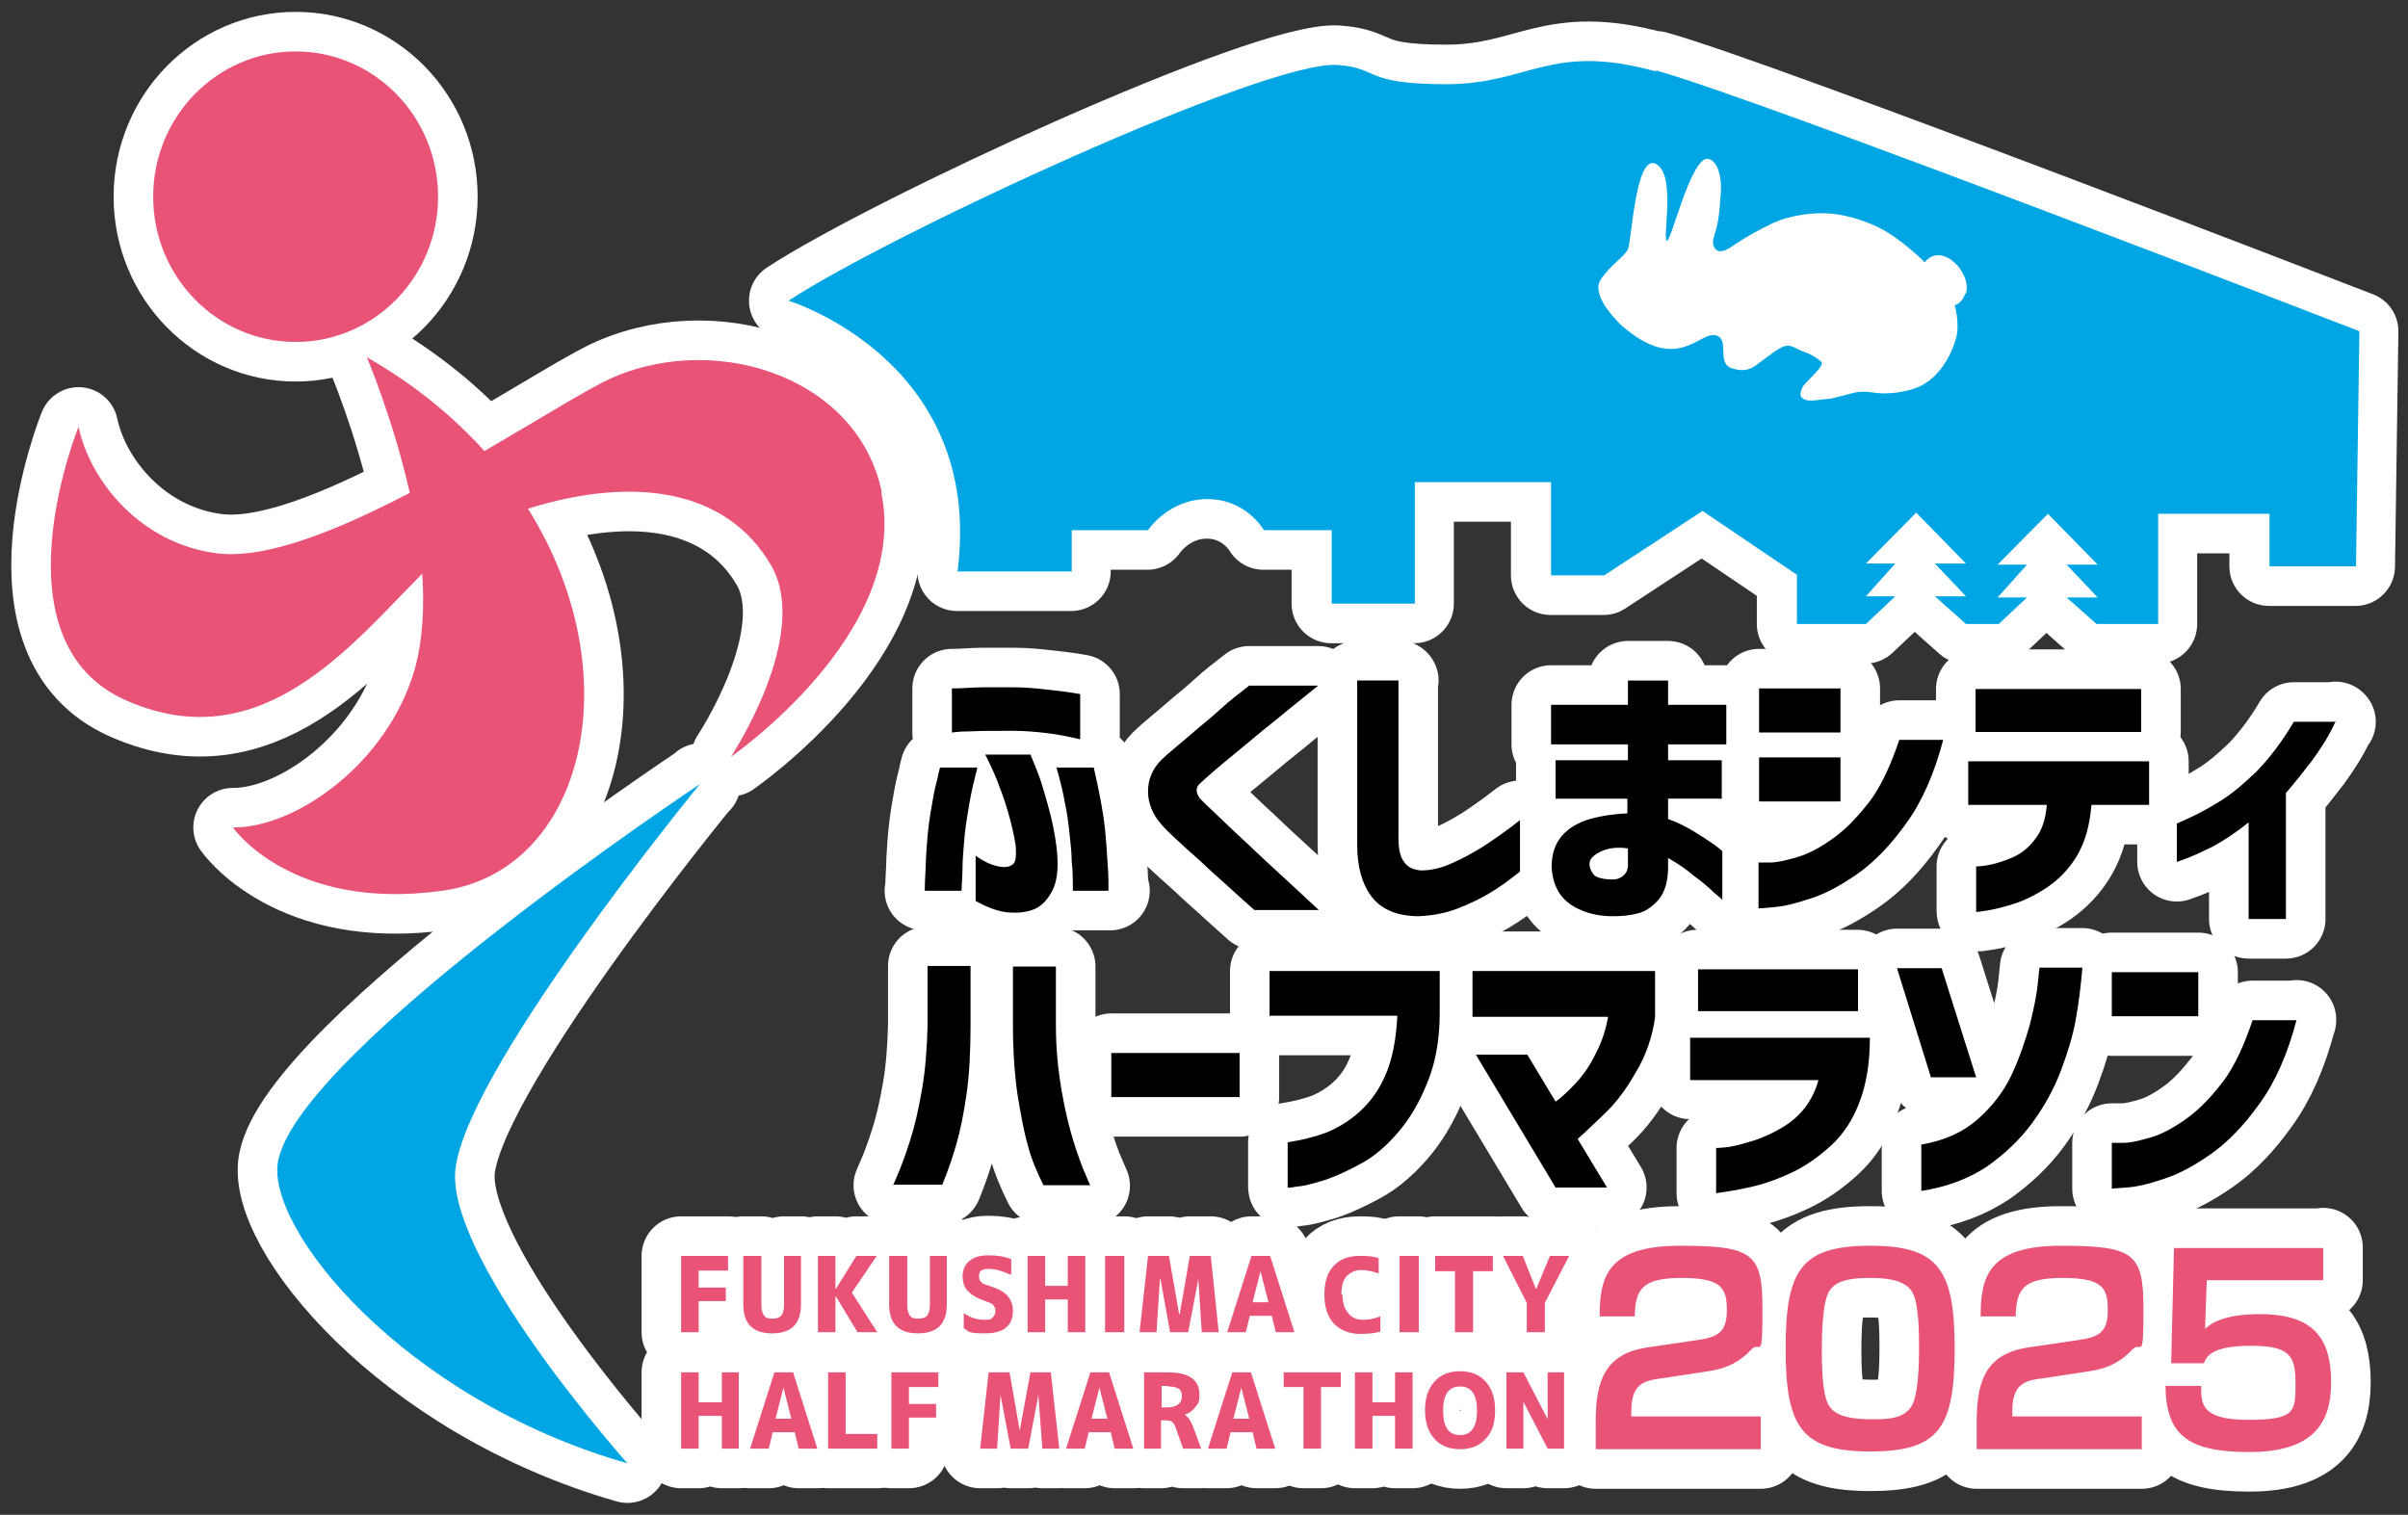
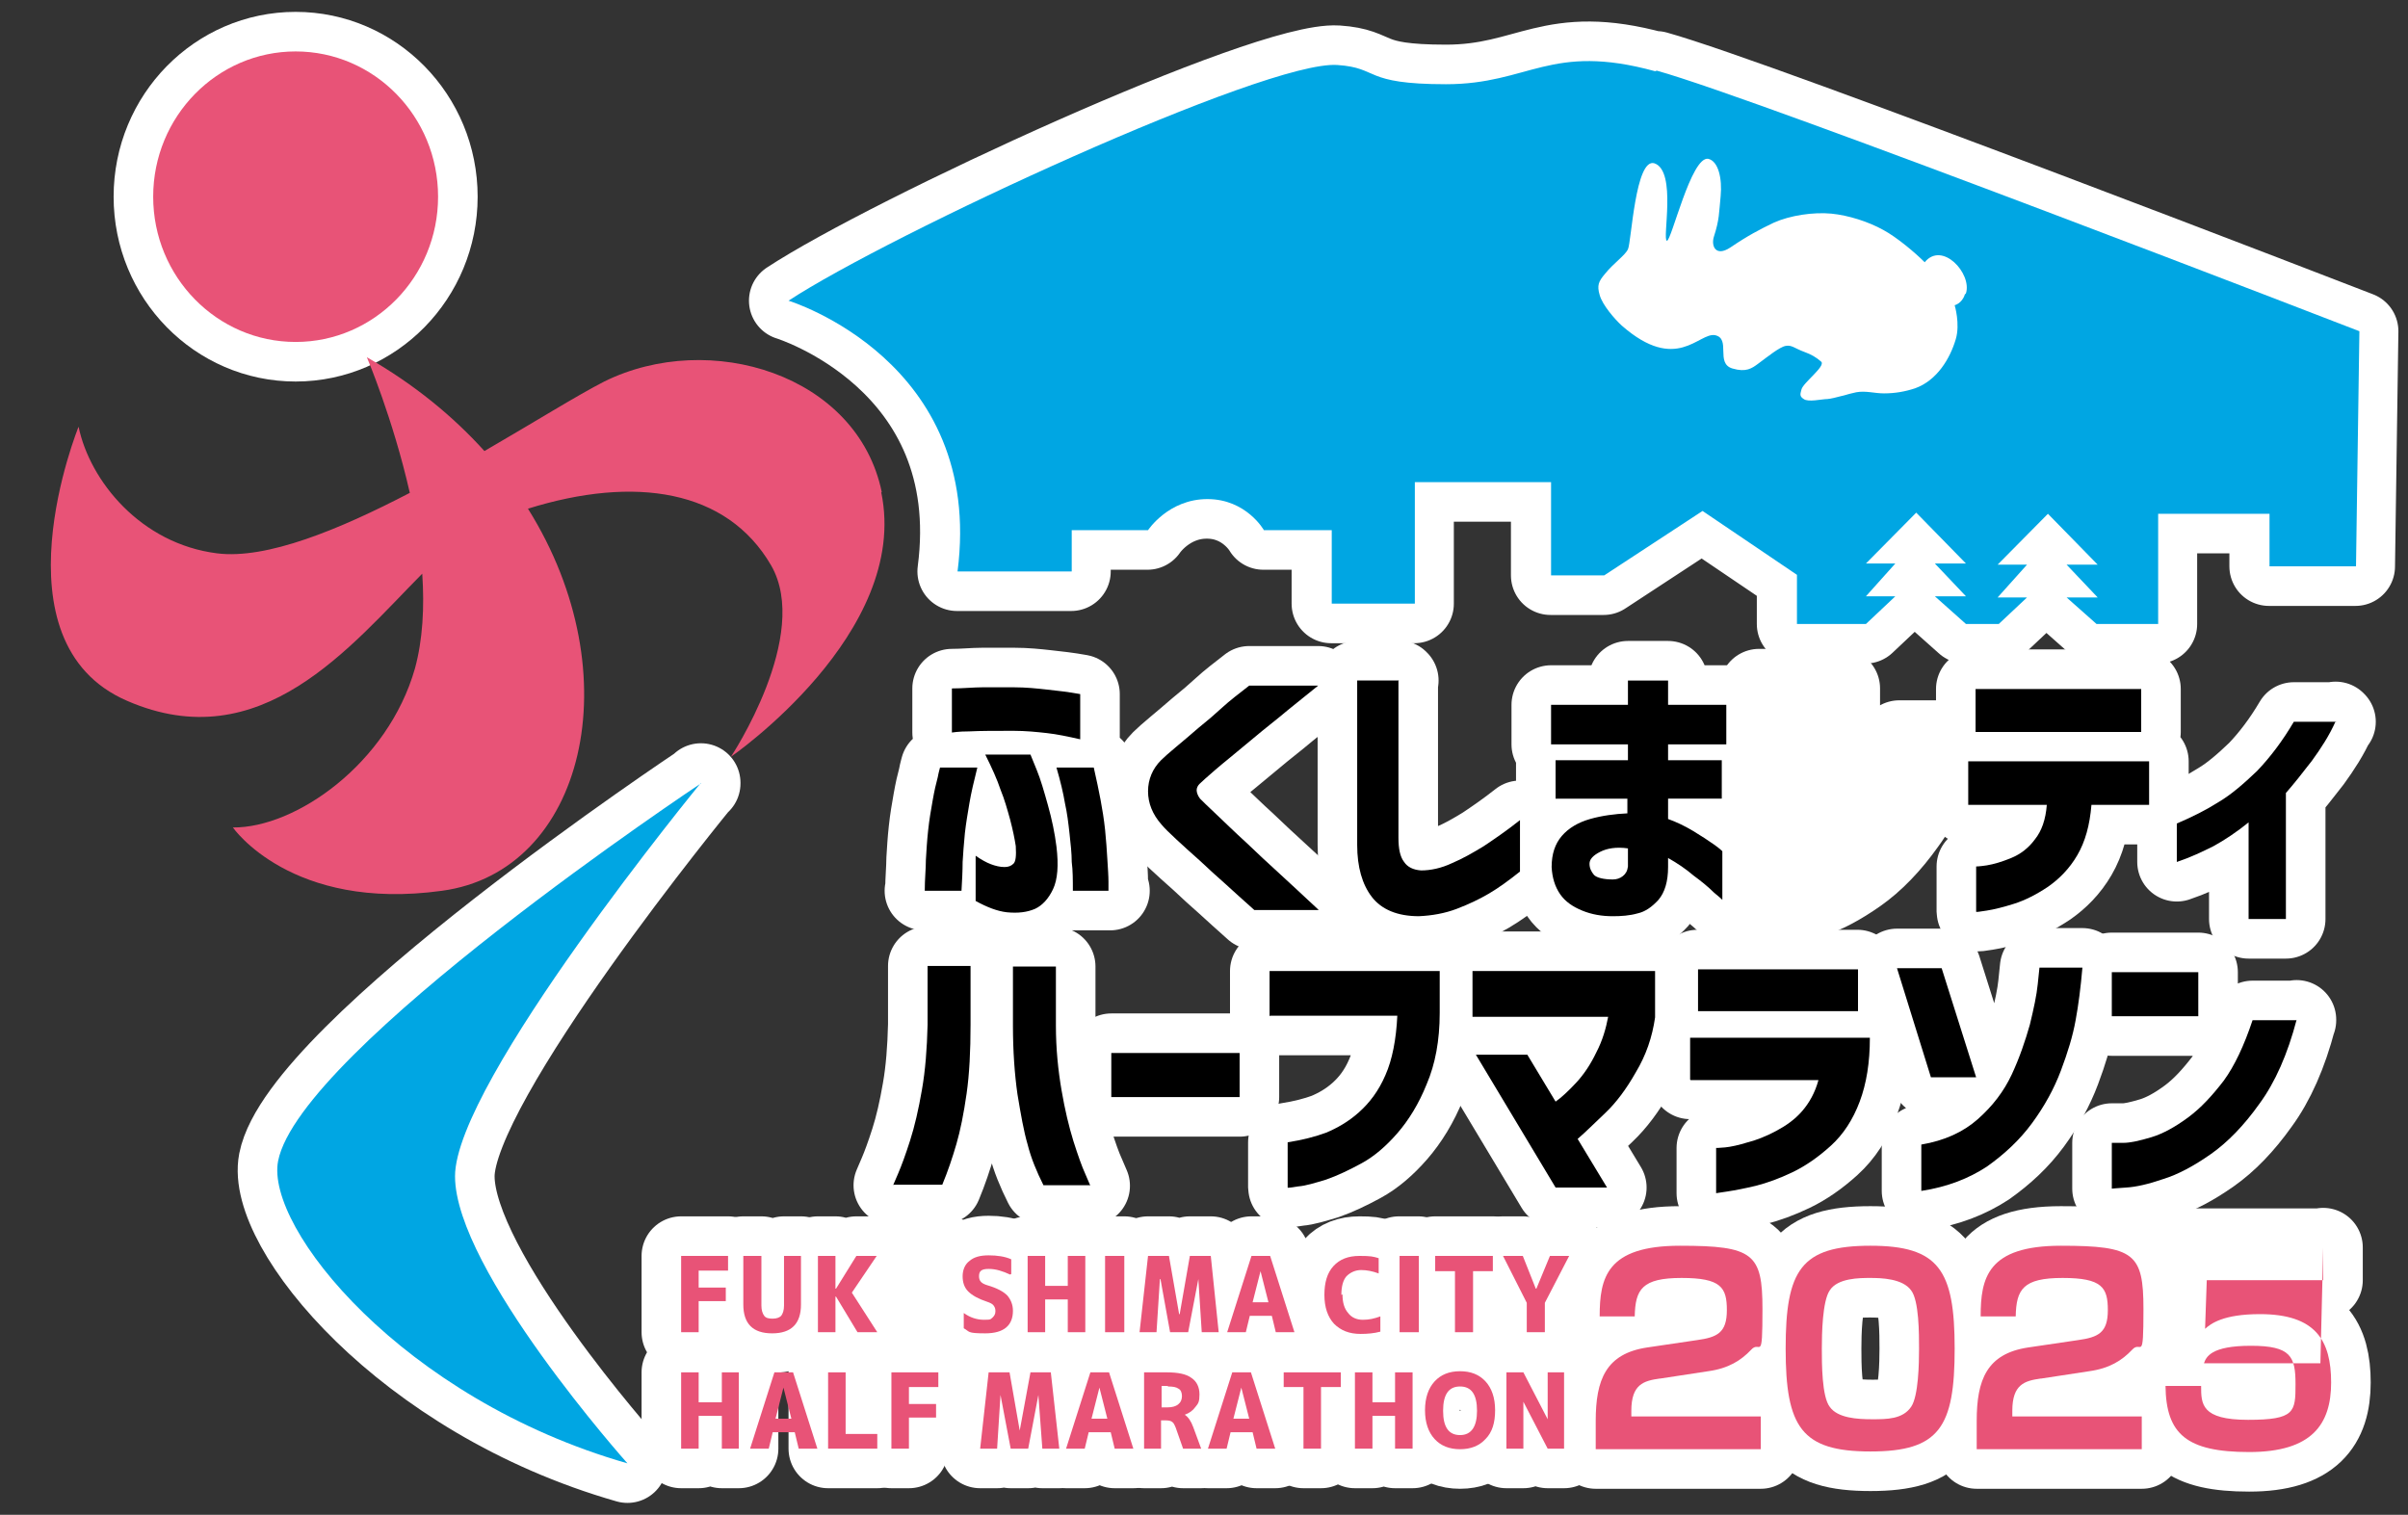
<svg xmlns="http://www.w3.org/2000/svg" version="1.1" viewBox="0 0 426 268">
  <rect x="0" y="0" width="426" height="268" fill="#333333" stroke="none" />
  <defs>
    <style>
      .cls-1 {
        fill: #fff;
      }

      .cls-2 {
        fill: none;
        stroke: #fff;
        stroke-linecap: round;
        stroke-linejoin: round;
        stroke-width: 14px;
      }

      .cls-3 {
        fill: #00a6e3;
      }

      .cls-4 {
        fill: #e85377;
      }
    </style>
  </defs>
  <g>
    <g id="_レイヤー_1" data-name="レイヤー_1">
      <g>
        <path class="cls-2" d="M163.6,157.6c0-2.1.2-3.9.2-5.5.1-1.6.2-3.4.4-5.2.2-1.9.5-3.6.8-5.3.3-1.7.6-3,.9-4.1.2-1.1.4-1.6.4-1.7h6.6c-.6,2.4-1.1,4.5-1.4,6.3-.3,1.8-.6,3.5-.8,5.3-.2,1.9-.3,3.6-.4,5.1,0,1.6-.1,3.3-.2,5.1h-6.6ZM168.4,121.8c2,0,3.8-.2,5.4-.2,1.6,0,3.5,0,5.6,0,2.1,0,4,.2,5.8.4,1.8.2,3.7.4,5.9.8v8c-2.2-.5-4.1-.9-5.9-1.1-1.8-.2-3.7-.4-5.9-.4-3.2,0-5.9,0-7.8.1-2,0-3,.2-3.1.2v-7.8ZM174.4,133.5h7.9c0,0,.4,1,1.1,2.7.7,1.7,1.3,3.8,2,6.3.7,2.5,1.2,4.9,1.5,7.3.4,3.3.2,5.8-.6,7.5-.8,1.7-1.9,2.9-3.2,3.5-1.4.6-3,.8-5,.6-1.7-.2-3.5-.9-5.5-2v-8c1,.7,1.9,1.2,2.7,1.5.8.3,1.6.5,2.4.5.7,0,1.2-.2,1.6-.6.4-.4.5-1.4.4-3.1-.2-1.3-.5-2.8-1-4.7-.5-1.8-1-3.6-1.7-5.3-.6-1.8-1.5-3.8-2.7-6.2ZM196.4,157.6h-6.6c0-1.9,0-3.6-.2-5.1,0-1.5-.2-3.3-.4-5.1-.2-1.8-.4-3.5-.8-5.3-.3-1.8-.8-3.9-1.5-6.3h6.6c.5,2.2.9,4.1,1.2,5.7.3,1.6.6,3.4.8,5.3.2,1.9.3,3.6.4,5.2.1,1.6.2,3,.2,4,0,1,0,1.5,0,1.6Z" />
        <path class="cls-2" d="M221.1,121.3h12.1c-2.7,2.2-5,4-6.9,5.6-2,1.6-4,3.2-6,4.9-2,1.7-3.8,3.1-5.3,4.4s-2.4,2.1-2.8,2.5c-.3.3-.5.7-.5,1.1s.2,1,.6,1.5c.4.4,1.3,1.3,2.8,2.7,1.5,1.4,3.2,3.1,5.3,5,2,1.9,4,3.8,6,5.6,2,1.8,4.3,4,6.9,6.4h-11.4c-2-1.8-3.7-3.3-5.1-4.6-1.5-1.3-3-2.7-4.5-4.1-1.6-1.4-3-2.7-4.2-3.8-1.2-1.1-2.1-2-2.6-2.6-1.6-1.8-2.4-3.8-2.4-5.9,0-2.1.8-4,2.3-5.5.5-.5,1.4-1.3,2.6-2.3,1.2-1,2.5-2.1,4-3.4,1.5-1.2,2.9-2.4,4.2-3.6s3-2.5,4.8-3.9Z" />
        <path class="cls-2" d="M247.4,120.3v27.9c0,2,.3,3.4,1,4.3.6.9,1.6,1.4,3,1.5,1.7,0,3.6-.4,5.5-1.3,1.9-.8,3.8-1.9,5.6-3,1.8-1.2,4-2.7,6.4-4.6v9.1c-2,1.6-3.8,2.9-5.5,3.9-1.7,1-3.6,1.9-5.7,2.7-2.1.8-4.4,1.2-6.7,1.3-3.8,0-6.6-1.2-8.3-3.4s-2.6-5.3-2.6-9.2v-29.1h7.4Z" />
        <path class="cls-2" d="M275.3,134.5h12.7v-2.8h-13.6v-7h13.6v-4.3h7.1v4.3h10.3v7h-10.3v2.8h9.5v6.8h-9.5v3.6c1.4.5,2.9,1.2,4.4,2.1,1.5.9,2.7,1.7,3.7,2.4,1,.7,1.4,1.1,1.5,1.2v8.6s-.5-.5-1.5-1.3c-.9-.9-2.1-1.9-3.6-3-1.4-1.2-2.9-2.2-4.5-3.1v1.6c0,2.6-.6,4.5-1.7,5.8-1.1,1.2-2.3,2.1-3.7,2.4-1.4.4-2.9.5-4.4.5-1.9,0-3.7-.3-5.4-1-1.7-.7-3-1.6-3.9-2.9-.9-1.3-1.4-2.9-1.5-4.8,0-2.3.6-4.1,1.8-5.5,1.2-1.4,2.9-2.4,5-3,2.1-.6,4.4-.9,6.6-1v-2.6h-12.7v-6.8ZM285.3,155.6c.7,0,1.3-.2,1.8-.6.5-.4.8-.9.9-1.7v-3.2c-2.1-.3-3.7,0-4.9.6-1.2.6-1.9,1.3-1.9,2.1,0,.8.3,1.4.8,2,.5.5,1.7.8,3.4.8Z" />
        <path class="cls-2" d="M311.2,121.8h14.4v7.8h-14.4v-7.8ZM343.8,130.8c-1.6,6.1-3.8,11.1-6.6,14.9-2.7,3.8-5.6,6.8-8.6,8.9-3,2.1-5.8,3.6-8.4,4.4-2.7.9-4.8,1.4-6.5,1.5-1.7.2-2.6.2-2.6.2v-8.1s.7,0,2,0c1.3,0,3-.4,5-1,2-.6,4.2-1.8,6.5-3.5s4.3-3.9,6.3-6.5c1.9-2.6,3.6-6.2,5.1-10.7h7.8ZM311.2,134h14.4v7.8h-14.4v-7.8Z" />
        <path class="cls-2" d="M348.2,142.4v-7.7h32v7.7h-10.2c-.3,3.6-1.1,6.5-2.5,8.9-1.4,2.4-3.2,4.2-5.2,5.6-2.1,1.4-4.1,2.4-6,3-1.9.6-3.5,1-4.8,1.2-1.3.2-1.9.3-1.9.2v-8s.6,0,1.9-.2c1.2-.2,2.6-.6,4.3-1.3,1.7-.7,3.1-1.8,4.2-3.3,1.2-1.5,1.9-3.5,2.1-6.1h-13.8ZM349.5,121.9h29.3v7.6h-29.3v-7.6Z" />
        <path class="cls-2" d="M413.2,127.6c-1.1,2.5-2.6,4.8-4.2,7-1.7,2.2-3.2,4.1-4.6,5.7v22.3h-6.6v-17.1c-2.1,1.7-4.2,3.1-6.2,4.2-2,1-4.1,2-6.5,2.8v-6.8c2.8-1.2,5.2-2.4,7.4-3.8,2.2-1.3,4.4-3.2,6.8-5.5,2.3-2.4,4.5-5.3,6.5-8.7h7.5Z" />
        <path class="cls-2" d="M158,209.7s.3-.7.9-2.1c.6-1.4,1.3-3.3,2.1-5.8.8-2.5,1.5-5.5,2.1-9,.6-3.4.9-7.3,1-11.5v-10.4h7.6v10.4c0,4.6-.2,8.7-.7,12.2-.5,3.5-1.1,6.5-1.8,8.9-.7,2.4-1.5,4.8-2.5,7.2h-8.6ZM192.8,209.7h-8.2c-1.2-2.4-2.2-4.8-2.8-7.2-.7-2.4-1.2-5.3-1.8-8.9-.5-3.5-.8-7.6-.8-12.2v-10.4h7.6v10.4c0,4.2.4,8,1,11.5.6,3.5,1.3,6.4,2.1,9,.8,2.5,1.5,4.5,2.1,5.8.6,1.4.9,2.1.9,2.1Z" />
        <rect class="cls-2" x="196.6" y="186.3" width="22.7" height="7.8" />
        <path class="cls-2" d="M224.6,179.8v-8h30.1v7.4c0,4.9-.8,9.1-2.3,12.6-1.4,3.5-3.2,6.4-5.2,8.7-2,2.3-4.1,4.1-6.3,5.3s-4.3,2.2-6.3,2.9c-2,.6-3.6,1.1-4.9,1.2-1.3.2-1.9.3-1.9.2v-8c2.6-.4,4.9-1,6.8-1.7,1.9-.8,3.9-1.9,5.8-3.6s3.5-3.8,4.7-6.6c1.2-2.7,1.9-6.3,2.1-10.5h-22.5Z" />
        <path class="cls-2" d="M260.5,180v-8.2h32.3v8.2c-.5,3.5-1.6,6.7-3.4,9.7-1.7,3-3.5,5.4-5.4,7.2-1.9,1.8-3.5,3.4-4.9,4.6l5.2,8.6h-9.1l-14.1-23.5h9.1l5,8.3c1-.7,2.2-1.8,3.6-3.3,1.4-1.5,2.6-3.3,3.6-5.4,1.1-2.1,1.7-4.2,2.1-6.3h-24Z" />
        <path class="cls-2" d="M299,191v-7.4h31.8c0,4.4-.6,8.1-1.8,11.3-1.2,3.2-2.9,5.8-5.1,7.8-2.2,2-4.5,3.6-6.8,4.7-2.3,1.1-4.5,1.9-6.5,2.4-2.1.5-3.7.8-5,1-1.3.2-1.9.3-2,.3v-8s.6,0,1.6-.2c1-.1,2.4-.4,4-.9,1.6-.4,3.3-1.1,5-2s3.3-2,4.6-3.5c1.3-1.5,2.3-3.3,2.9-5.5h-22.6ZM300.3,171.5h28.3v7.4h-28.3v-7.4Z" />
        <path class="cls-2" d="M343.5,171.3l6.1,19.3h-8l-6-19.3h7.9ZM339.9,210.7v-8.2c4.1-.7,7.4-2.2,10-4.5,2.6-2.3,4.6-4.9,6-7.9,1.4-3,2.4-6,3.2-8.8.7-2.9,1.2-5.2,1.4-7.2.2-1.9.3-2.9.3-2.9h7.6c-.3,3.5-.7,6.6-1.2,9.3-.5,2.8-1.4,5.7-2.6,8.9-1.2,3.2-2.9,6.3-5.1,9.3-2.2,3-4.9,5.5-8,7.7-3.2,2.1-7,3.6-11.6,4.3Z" />
        <path class="cls-2" d="M373.6,172h15.3v7.8h-15.3v-7.8ZM406.3,180.4c-1.6,6.1-3.8,11.1-6.6,14.9-2.7,3.8-5.6,6.8-8.6,8.9-3,2.1-5.8,3.6-8.4,4.4-2.6.9-4.8,1.4-6.5,1.5-1.7.1-2.5.2-2.6.2v-8.1s.7,0,2,0c1.3,0,3-.4,5-1,2-.6,4.2-1.8,6.5-3.5,2.3-1.7,4.3-3.9,6.3-6.5,1.9-2.6,3.6-6.2,5.1-10.7h7.8Z" />
      </g>
      <g>
        <path class="cls-2" d="M293.6,243.9c-2.8.4-5,1-5,5.7v1h22.9v5.8h-29.2v-5c0-7.3,1.8-11.9,9.1-13l8.8-1.3c3.6-.5,5.3-1.3,5.3-5.3s-1-5.7-8-5.7-8.2,2-8.3,6.8h-6.2c0-6.8,1.2-12.5,14.2-12.5s14.6,1.4,14.6,11.2-.4,5.4-2,7.2c-1.8,1.9-4,3.3-7.6,3.8l-8.5,1.3Z" />
        <path class="cls-2" d="M330.9,220.4c12.1,0,14.9,4.3,14.9,18.2s-2.7,18.2-14.9,18.2-15-4.3-15-18.2,2.7-18.2,15-18.2ZM323.7,228.3c-1.3,1.9-1.4,7.7-1.4,10.3s0,8.5,1.4,10.3c1.4,2,4.9,2.2,7.5,2.2s5.4,0,6.9-2.2c1.3-1.9,1.4-7.7,1.4-10.3s0-8.5-1.4-10.3c-1.5-2.1-5.3-2.2-7.2-2.2s-5.8,0-7.2,2.2Z" />
        <path class="cls-2" d="M361,243.9c-2.8.4-5,1-5,5.7v1h22.9v5.8h-29.2v-5c0-7.3,1.8-11.9,9.1-13l8.8-1.3c3.6-.5,5.3-1.3,5.3-5.3s-1-5.7-8-5.7-8.2,2-8.3,6.8h-6.2c0-6.8,1.2-12.5,14.2-12.5s14.6,1.4,14.6,11.2-.4,5.4-2,7.2c-1.8,1.9-4,3.3-7.6,3.8l-8.5,1.3Z" />
        <path class="cls-2" d="M411,220.7v5.8h-20.6l-.3,8.6c1-.9,3.2-2.6,9.7-2.6,9.9,0,12.6,4.7,12.6,12.1s-3.4,12.3-14.5,12.3-14.7-3.2-14.8-11.7h6.3c0,3.2,0,6,8.3,6s8.4-1.4,8.4-6.3-.8-6.8-7.9-6.8-7.9,2-8.3,3.1h-5.8l.5-20.4h26.4Z" />
      </g>
      <g>
        <polygon class="cls-2" points="127.7 250.5 123.6 250.5 123.6 256.3 120.5 256.3 120.5 242.8 123.6 242.8 123.6 248.1 127.7 248.1 127.7 242.8 130.7 242.8 130.7 256.3 127.7 256.3 127.7 250.5" />
-         <path class="cls-2" d="M132.7,256.3l4.3-13.5h3.3l4.3,13.5h-3.3l-.7-2.9h-3.9l-.7,2.9h-3.2ZM137.2,251h2.8l-1.4-5.5h0l-1.4,5.5Z" />
        <polygon class="cls-2" points="149.6 242.8 149.6 253.7 155.2 253.7 155.2 256.3 146.5 256.3 146.5 242.8 149.6 242.8" />
        <polygon class="cls-2" points="157.7 242.8 166 242.8 166 245.4 160.8 245.4 160.8 248.4 165.6 248.4 165.6 250.8 160.8 250.8 160.8 256.3 157.7 256.3 157.7 242.8" />
        <polygon class="cls-2" points="183.7 246.8 183.7 246.8 181.9 256.3 178.8 256.3 177 246.8 177 246.8 176.4 256.3 173.4 256.3 174.9 242.8 178.6 242.8 180.4 253.1 180.4 253.1 182.3 242.8 185.9 242.8 187.4 256.3 184.4 256.3 183.7 246.8" />
        <path class="cls-2" d="M188.6,256.3l4.3-13.5h3.3l4.3,13.5h-3.3l-.7-2.9h-3.9l-.7,2.9h-3.2ZM193.1,251h2.8l-1.4-5.5h0l-1.4,5.5Z" />
        <path class="cls-2" d="M205.4,251.3v5h-3v-13.5h4c2,0,3.5.3,4.4,1,.9.6,1.4,1.6,1.4,2.9s-.2,1.6-.7,2.2c-.5.7-1.1,1.1-1.9,1.4h0c.6.4,1.1,1.1,1.5,2.2l1.4,3.8h-3.2l-1.3-3.7c-.2-.5-.4-.9-.6-1-.2-.2-.6-.3-1.1-.3h-.9ZM206.6,245.2h-1.1v3.8h1c.9,0,1.5-.2,1.9-.5.5-.4.7-.9.7-1.5s-.2-1.1-.6-1.3c-.4-.3-1-.4-1.9-.4Z" />
        <path class="cls-2" d="M213.7,256.3l4.3-13.5h3.3l4.3,13.5h-3.3l-.7-2.9h-3.9l-.7,2.9h-3.2ZM218.2,251h2.8l-1.4-5.5h0l-1.4,5.5Z" />
        <polygon class="cls-2" points="237.2 242.8 237.2 245.4 233.7 245.4 233.7 256.3 230.6 256.3 230.6 245.4 227.1 245.4 227.1 242.8 237.2 242.8" />
        <polygon class="cls-2" points="246.8 250.5 242.8 250.5 242.8 256.3 239.7 256.3 239.7 242.8 242.8 242.8 242.8 248.1 246.8 248.1 246.8 242.8 249.9 242.8 249.9 256.3 246.8 256.3 246.8 250.5" />
        <path class="cls-2" d="M262.8,254.6c-1.1,1.2-2.6,1.8-4.5,1.8s-3.4-.6-4.5-1.8c-1.1-1.2-1.7-2.9-1.7-5.1s.6-3.9,1.7-5.1c1.1-1.2,2.6-1.8,4.5-1.8s3.4.6,4.5,1.8c1.1,1.2,1.7,2.9,1.7,5.1s-.5,3.9-1.7,5.1ZM261.3,249.6c0-2.9-1-4.3-3-4.3s-3,1.4-3,4.3,1,4.3,3,4.3,3-1.5,3-4.3Z" />
        <polygon class="cls-2" points="266.5 256.3 266.5 242.8 269.5 242.8 273.8 251.1 273.8 251.1 273.8 242.8 276.7 242.8 276.7 256.3 273.8 256.3 269.5 248 269.5 248 269.5 256.3 266.5 256.3" />
        <polygon class="cls-2" points="120.5 222.2 128.8 222.2 128.8 224.8 123.6 224.8 123.6 227.8 128.4 227.8 128.4 230.2 123.6 230.2 123.6 235.7 120.5 235.7 120.5 222.2" />
        <path class="cls-2" d="M134.7,222.2v8.8c0,.8.2,1.4.5,1.8.3.4.8.5,1.5.5s1.2-.2,1.5-.5c.3-.4.5-1,.5-1.8v-8.8h3v8.6c0,3.4-1.7,5.1-5.1,5.1s-5.1-1.7-5.1-5.1v-8.6h3.1Z" />
        <polygon class="cls-2" points="147.8 222.2 147.8 228 147.9 228 151.5 222.2 155.1 222.2 150.7 228.7 155.2 235.7 151.7 235.7 147.9 229.4 147.8 229.4 147.8 235.7 144.7 235.7 144.7 222.2 147.8 222.2" />
        <path class="cls-2" d="M160.5,222.2v8.8c0,.8.2,1.4.5,1.8.3.4.8.5,1.5.5s1.2-.2,1.5-.5c.3-.4.5-1,.5-1.8v-8.8h3v8.6c0,3.4-1.7,5.1-5.1,5.1s-5.1-1.7-5.1-5.1v-8.6h3.1Z" />
        <path class="cls-2" d="M178.7,225.5c-1.3-.6-2.5-1-3.8-1s-1.7.4-1.7,1.3.5,1.3,1.5,1.6c1.7.5,2.8,1.1,3.5,1.8.6.7,1,1.6,1,2.7,0,2.6-1.6,4-4.9,4s-2.7-.3-3.8-.9v-2.7c1.1.8,2.3,1.2,3.6,1.2s1.1-.1,1.5-.4c.3-.3.5-.6.5-1.1s-.1-.7-.3-1c-.2-.3-.6-.5-1.2-.7-1.5-.5-2.6-1.1-3.3-1.8-.7-.7-1-1.6-1-2.7s.4-2.1,1.2-2.7c.8-.7,1.9-1,3.4-1s2.9.2,4,.7v2.6Z" />
        <polygon class="cls-2" points="188.9 229.9 184.9 229.9 184.9 235.7 181.8 235.7 181.8 222.2 184.9 222.2 184.9 227.5 188.9 227.5 188.9 222.2 192 222.2 192 235.7 188.9 235.7 188.9 229.9" />
        <rect class="cls-2" x="195.5" y="222.2" width="3.4" height="13.5" />
        <polygon class="cls-2" points="212 226.3 212 226.3 210.2 235.7 207 235.7 205.3 226.3 205.2 226.3 204.6 235.7 201.6 235.7 203.1 222.2 206.8 222.2 208.6 232.5 208.7 232.5 210.5 222.2 214.2 222.2 215.6 235.7 212.6 235.7 212 226.3" />
        <path class="cls-2" d="M217.1,235.7l4.3-13.5h3.3l4.3,13.5h-3.3l-.7-2.9h-3.9l-.7,2.9h-3.2ZM221.6,230.4h2.8l-1.4-5.5h0l-1.4,5.5Z" />
        <path class="cls-2" d="M237.5,229c0,1.4.3,2.5,1,3.3.6.8,1.5,1.2,2.6,1.2s2-.2,3.1-.6v2.7c-1.1.3-2.3.4-3.5.4-2,0-3.5-.6-4.7-1.8-1.1-1.2-1.7-2.9-1.7-5.1s.5-3.9,1.6-5.1c1.1-1.2,2.6-1.8,4.6-1.8s2.4.1,3.4.4v2.7c-1.1-.4-2.1-.6-3.1-.6s-1.9.4-2.6,1.1c-.6.7-.9,1.8-.9,3.3Z" />
        <rect class="cls-2" x="247.5" y="222.2" width="3.4" height="13.5" />
        <polygon class="cls-2" points="264.1 222.2 264.1 224.9 260.6 224.9 260.6 235.7 257.4 235.7 257.4 224.9 253.9 224.9 253.9 222.2 264.1 222.2" />
        <polygon class="cls-2" points="269.4 222.2 271.7 228 271.8 228 274.2 222.2 277.6 222.2 273.3 230.5 273.3 235.7 270.1 235.7 270.1 230.5 265.9 222.2 269.4 222.2" />
      </g>
      <g>
        <path class="cls-2" d="M77.5,34.8c0,14.2-11.3,25.7-25.2,25.7s-25.2-11.5-25.2-25.7,11.3-25.7,25.2-25.7,25.2,11.5,25.2,25.7Z" />
-         <path class="cls-2" d="M156,87.1c-4.3-20.9-30.5-28.8-49.1-19.6-4.7,2.4-12.4,7.2-21.2,12.3-5.5-6.1-12.4-11.8-20.8-16.6,0,0,4.6,10.8,7.6,24-12.5,6.5-25.3,11.8-34.1,10.7-13.5-1.7-22.5-12.8-24.5-22.4,0,0-15.5,38.1,8.6,48.5,23.7,10.3,39.5-9.7,52.2-22.5.4,5.9.1,11.7-1.3,16.8-4.8,16.8-21.1,28.2-32.2,28.1,0,0,10.3,14.9,37,11.2,25.1-3.4,33.7-38.1,15.2-67.6,18.9-5.9,35.2-3.4,43,10,7.2,12.4-7.1,33.9-7.1,33.9,0,0,31.8-21.9,26.6-46.8Z" />
        <path class="cls-2" d="M124,138.6s-70.9,47.1-74.8,66.8c-2.3,11.8,22,42.1,61.8,53.5,0,0-30.5-34.2-30.5-50.8s43.5-69.6,43.5-69.6Z" />
        <path class="cls-2" d="M292.8,12.6c-18.6-5.1-22.2,2.3-37,2.3s-11.7-2.9-19.2-3.4c-12.6-.8-79.3,30-97.1,41.7,0,0,34.7,10.6,29.8,47.9h20.2v-7.3h13.5s3.6-5.5,10.5-5.5,10,5.5,10,5.5h12v13h14.7v-21.5h24.1v16.5h9.4c0,0,17.4-11.4,17.4-11.4l16.7,11.3v8.7h12.2l5.2-4.9h-5.2l5.2-5.8h-5.2l8.9-9,8.8,9h-5.5l5.5,5.8h-5.5l5.5,4.9h5.8l5-4.7h-5.2l5.2-5.8h-5.2l8.9-9,8.8,9h-5.5l5.5,5.8h-5.5l5.3,4.7h10.9v-19.5h19.7v9.3h15.3l.6-41.6s-105.9-41-124.3-46.1Z" />
      </g>
      <g>
        <path d="M163.6,157.6c0-2.1.2-3.9.2-5.5.1-1.6.2-3.4.4-5.2.2-1.9.5-3.6.8-5.3.3-1.7.6-3,.9-4.1.2-1.1.4-1.6.4-1.7h6.6c-.6,2.4-1.1,4.5-1.4,6.3-.3,1.8-.6,3.5-.8,5.3-.2,1.9-.3,3.6-.4,5.1,0,1.6-.1,3.3-.2,5.1h-6.6ZM168.4,121.8c2,0,3.8-.2,5.4-.2,1.6,0,3.5,0,5.6,0,2.1,0,4,.2,5.8.4,1.8.2,3.7.4,5.9.8v8c-2.2-.5-4.1-.9-5.9-1.1-1.8-.2-3.7-.4-5.9-.4-3.2,0-5.9,0-7.8.1-2,0-3,.2-3.1.2v-7.8ZM174.4,133.5h7.9c0,0,.4,1,1.1,2.7.7,1.7,1.3,3.8,2,6.3.7,2.5,1.2,4.9,1.5,7.3.4,3.3.2,5.8-.6,7.5-.8,1.7-1.9,2.9-3.2,3.5-1.4.6-3,.8-5,.6-1.7-.2-3.5-.9-5.5-2v-8c1,.7,1.9,1.2,2.7,1.5.8.3,1.6.5,2.4.5.7,0,1.2-.2,1.6-.6.4-.4.5-1.4.4-3.1-.2-1.3-.5-2.8-1-4.7-.5-1.8-1-3.6-1.7-5.3-.6-1.8-1.5-3.8-2.7-6.2M196.4,157.6h-6.6c0-1.9,0-3.6-.2-5.1,0-1.5-.2-3.3-.4-5.1-.2-1.8-.4-3.5-.8-5.3-.3-1.8-.8-3.9-1.5-6.3h6.6c.5,2.2.9,4.1,1.2,5.7.3,1.6.6,3.4.8,5.3.2,1.9.3,3.6.4,5.2.1,1.6.2,3,.2,4,0,1,0,1.5,0,1.6" />
        <path d="M221.1,121.3h12.1c-2.7,2.2-5,4-6.9,5.6-2,1.6-4,3.2-6,4.9-2,1.7-3.8,3.1-5.3,4.4s-2.4,2.1-2.8,2.5c-.3.3-.5.7-.5,1.1s.2,1,.6,1.5c.4.4,1.3,1.3,2.8,2.7,1.5,1.4,3.2,3.1,5.3,5,2,1.9,4,3.8,6,5.6,2,1.8,4.3,4,6.9,6.4h-11.4c-2-1.8-3.7-3.3-5.1-4.6-1.5-1.3-3-2.7-4.5-4.1-1.6-1.4-3-2.7-4.2-3.8-1.2-1.1-2.1-2-2.6-2.6-1.6-1.8-2.4-3.8-2.4-5.9,0-2.1.8-4,2.3-5.5.5-.5,1.4-1.3,2.6-2.3,1.2-1,2.5-2.1,4-3.4,1.5-1.2,2.9-2.4,4.2-3.6s3-2.5,4.8-3.9" />
        <path d="M247.4,120.3v27.9c0,2,.3,3.4,1,4.3.6.9,1.6,1.4,3,1.5,1.7,0,3.6-.4,5.5-1.3,1.9-.8,3.8-1.9,5.6-3,1.8-1.2,4-2.7,6.4-4.6v9.1c-2,1.6-3.8,2.9-5.5,3.9-1.7,1-3.6,1.9-5.7,2.7-2.1.8-4.4,1.2-6.7,1.3-3.8,0-6.6-1.2-8.3-3.4s-2.6-5.3-2.6-9.2v-29.1h7.4Z" />
        <path d="M275.3,134.5h12.7v-2.8h-13.6v-7h13.6v-4.3h7.1v4.3h10.3v7h-10.3v2.8h9.5v6.8h-9.5v3.6c1.4.5,2.9,1.2,4.4,2.1,1.5.9,2.7,1.7,3.7,2.4,1,.7,1.4,1.1,1.5,1.2v8.6s-.5-.5-1.5-1.3c-.9-.9-2.1-1.9-3.6-3-1.4-1.2-2.9-2.2-4.5-3.1v1.6c0,2.6-.6,4.5-1.7,5.8-1.1,1.2-2.3,2.1-3.7,2.4-1.4.4-2.9.5-4.4.5-1.9,0-3.7-.3-5.4-1-1.7-.7-3-1.6-3.9-2.9-.9-1.3-1.4-2.9-1.5-4.8,0-2.3.6-4.1,1.8-5.5,1.2-1.4,2.9-2.4,5-3,2.1-.6,4.4-.9,6.6-1v-2.6h-12.7v-6.8ZM285.3,155.6c.7,0,1.3-.2,1.8-.6.5-.4.8-.9.9-1.7v-3.2c-2.1-.3-3.7,0-4.9.6-1.2.6-1.9,1.3-1.9,2.1,0,.8.3,1.4.8,2,.5.5,1.7.8,3.4.8" />
-         <path d="M311.2,121.8h14.4v7.8h-14.4v-7.8ZM343.8,130.8c-1.6,6.1-3.8,11.1-6.6,14.9-2.7,3.8-5.6,6.8-8.6,8.9-3,2.1-5.8,3.6-8.4,4.4-2.7.9-4.8,1.4-6.5,1.5-1.7.2-2.5.2-2.6.2v-8.1s.7,0,2,0c1.3,0,3-.4,5-1,2-.6,4.2-1.8,6.5-3.5,2.3-1.7,4.3-3.9,6.3-6.5,1.9-2.6,3.6-6.2,5.1-10.7h7.8ZM311.2,134h14.4v7.8h-14.4v-7.8Z" />
        <path d="M348.2,142.4v-7.7h32v7.7h-10.2c-.3,3.6-1.1,6.5-2.5,8.9-1.4,2.4-3.2,4.2-5.2,5.6-2.1,1.4-4.1,2.4-6,3-1.9.6-3.5,1-4.8,1.2-1.3.2-1.9.3-1.9.2v-8s.6,0,1.9-.2c1.2-.2,2.6-.6,4.3-1.3,1.7-.7,3.1-1.8,4.2-3.3,1.2-1.5,1.9-3.5,2.1-6.1h-13.8ZM349.5,121.9h29.3v7.6h-29.3v-7.6Z" />
        <path d="M413.2,127.6c-1.1,2.5-2.6,4.8-4.2,7-1.7,2.2-3.2,4.1-4.6,5.7v22.3h-6.6v-17.1c-2.1,1.7-4.2,3.1-6.2,4.2-2,1-4.1,2-6.5,2.8v-6.8c2.8-1.2,5.2-2.4,7.4-3.8,2.2-1.3,4.4-3.2,6.8-5.5,2.3-2.4,4.5-5.3,6.5-8.7h7.5Z" />
        <path d="M158,209.7s.3-.7.9-2.1c.6-1.4,1.3-3.3,2.1-5.8.8-2.5,1.5-5.5,2.1-9,.6-3.4.9-7.3,1-11.5v-10.4h7.6v10.4c0,4.6-.2,8.7-.7,12.2-.5,3.5-1.1,6.5-1.8,8.9-.7,2.4-1.5,4.8-2.5,7.2h-8.6ZM192.8,209.7h-8.2c-1.2-2.4-2.2-4.8-2.8-7.2-.7-2.4-1.2-5.3-1.8-8.9-.5-3.5-.8-7.6-.8-12.2v-10.4h7.6v10.4c0,4.2.4,8,1,11.5.6,3.5,1.3,6.4,2.1,9,.8,2.5,1.5,4.5,2.1,5.8.6,1.4.9,2.1.9,2.1" />
        <rect x="196.6" y="186.3" width="22.7" height="7.8" />
        <path d="M224.6,179.8v-8h30.1v7.4c0,4.9-.8,9.1-2.3,12.6-1.4,3.5-3.2,6.4-5.2,8.7-2,2.3-4.1,4.1-6.3,5.3s-4.3,2.2-6.3,2.9c-2,.6-3.6,1.1-4.9,1.2-1.3.2-1.9.3-1.9.2v-8c2.6-.4,4.9-1,6.8-1.7,1.9-.8,3.9-1.9,5.8-3.6s3.5-3.8,4.7-6.6c1.2-2.7,1.9-6.3,2.1-10.5h-22.5Z" />
        <path d="M260.5,180v-8.2h32.3v8.2c-.5,3.5-1.6,6.7-3.4,9.7-1.7,3-3.5,5.4-5.4,7.2-1.9,1.8-3.5,3.4-4.9,4.6l5.2,8.6h-9.1l-14.1-23.5h9.1l5,8.3c1-.7,2.2-1.8,3.6-3.3,1.4-1.5,2.6-3.3,3.6-5.4,1.1-2.1,1.7-4.2,2.1-6.3h-24Z" />
        <path d="M299,191v-7.4h31.8c0,4.4-.6,8.1-1.8,11.3-1.2,3.2-2.9,5.8-5.1,7.8-2.2,2-4.5,3.6-6.8,4.7-2.3,1.1-4.5,1.9-6.5,2.4-2.1.5-3.7.8-5,1s-1.9.3-2,.3v-8s.6,0,1.6-.1c1-.1,2.4-.4,4-.9,1.6-.4,3.3-1.1,5-2s3.3-2,4.6-3.5c1.3-1.5,2.3-3.3,2.9-5.5h-22.6ZM300.4,171.5h28.3v7.4h-28.3v-7.4Z" />
        <path d="M343.5,171.3l6.1,19.3h-8l-6-19.3h7.9ZM339.9,210.7v-8.2c4.1-.7,7.4-2.2,10-4.5,2.6-2.3,4.6-4.9,6-7.9,1.4-3,2.4-6,3.2-8.8.7-2.9,1.2-5.2,1.4-7.2.2-1.9.3-2.9.3-2.9h7.6c-.3,3.5-.7,6.6-1.2,9.3-.5,2.8-1.4,5.7-2.6,8.9-1.2,3.2-2.9,6.3-5.1,9.3-2.2,3-4.9,5.5-8,7.7-3.2,2.1-7,3.6-11.6,4.3" />
        <path d="M373.6,172h15.3v7.8h-15.3v-7.8ZM406.3,180.4c-1.6,6.1-3.8,11.1-6.6,14.9-2.7,3.8-5.6,6.8-8.6,8.9-3,2.1-5.8,3.6-8.4,4.4-2.6.9-4.8,1.4-6.5,1.5-1.7.1-2.5.2-2.6.2v-8.1s.7,0,2,0c1.3,0,3-.4,5-1,2-.6,4.2-1.8,6.5-3.5,2.3-1.7,4.3-3.9,6.3-6.5,1.9-2.6,3.6-6.2,5.1-10.7h7.8Z" />
      </g>
      <g>
        <g>
          <polygon class="cls-4" points="120.5 222.2 128.8 222.2 128.8 224.8 123.6 224.8 123.6 227.8 128.4 227.8 128.4 230.2 123.6 230.2 123.6 235.7 120.5 235.7 120.5 222.2" />
          <path class="cls-4" d="M134.7,222.2v8.8c0,.8.2,1.4.5,1.8.3.4.8.5,1.5.5s1.2-.2,1.5-.5c.3-.4.5-1,.5-1.8v-8.8h3v8.6c0,3.4-1.7,5.1-5.1,5.1s-5.1-1.7-5.1-5.1v-8.6h3.1Z" />
          <polygon class="cls-4" points="147.8 222.2 147.8 228 147.9 228 151.5 222.2 155.1 222.2 150.7 228.7 155.2 235.7 151.7 235.7 147.9 229.4 147.8 229.4 147.8 235.7 144.7 235.7 144.7 222.2 147.8 222.2" />
-           <path class="cls-4" d="M160.5,222.2v8.8c0,.8.2,1.4.5,1.8.3.4.8.5,1.5.5s1.2-.2,1.5-.5c.3-.4.5-1,.5-1.8v-8.8h3v8.6c0,3.4-1.7,5.1-5.1,5.1s-5.1-1.7-5.1-5.1v-8.6h3.1Z" />
          <path class="cls-4" d="M178.7,225.5c-1.3-.6-2.5-1-3.8-1s-1.7.4-1.7,1.3.5,1.3,1.5,1.6c1.7.5,2.8,1.1,3.5,1.8.6.7,1,1.6,1,2.7,0,2.6-1.6,4-4.9,4s-2.7-.3-3.8-.9v-2.7c1.1.8,2.3,1.2,3.6,1.2s1.1-.1,1.5-.4c.3-.3.5-.6.5-1.1s-.1-.7-.3-1c-.2-.3-.6-.5-1.2-.7-1.5-.5-2.6-1.1-3.3-1.8-.7-.7-1-1.6-1-2.7s.4-2.1,1.2-2.7c.8-.7,1.9-1,3.4-1s2.9.2,4,.7v2.6Z" />
          <polygon class="cls-4" points="188.9 229.9 184.9 229.9 184.9 235.7 181.8 235.7 181.8 222.2 184.9 222.2 184.9 227.5 188.9 227.5 188.9 222.2 192 222.2 192 235.7 188.9 235.7 188.9 229.9" />
          <rect class="cls-4" x="195.5" y="222.2" width="3.4" height="13.5" />
          <polygon class="cls-4" points="212 226.3 212 226.3 210.2 235.7 207 235.7 205.3 226.3 205.2 226.3 204.6 235.7 201.6 235.7 203.1 222.2 206.8 222.2 208.6 232.5 208.7 232.5 210.5 222.2 214.2 222.2 215.6 235.7 212.6 235.7 212 226.3" />
          <path class="cls-4" d="M217.1,235.7l4.3-13.5h3.3l4.3,13.5h-3.3l-.7-2.9h-3.9l-.7,2.9h-3.2ZM221.6,230.4h2.8l-1.4-5.5h0l-1.4,5.5Z" />
          <path class="cls-4" d="M237.5,229c0,1.4.3,2.5,1,3.3.6.8,1.5,1.2,2.6,1.2s2-.2,3.1-.6v2.7c-1.1.3-2.3.4-3.5.4-2,0-3.5-.6-4.7-1.8-1.1-1.2-1.7-2.9-1.7-5.1s.5-3.9,1.6-5.1c1.1-1.2,2.6-1.8,4.6-1.8s2.4.1,3.4.4v2.7c-1.1-.4-2.1-.6-3.1-.6s-1.9.4-2.6,1.1c-.6.7-.9,1.8-.9,3.3" />
          <rect class="cls-4" x="247.6" y="222.2" width="3.4" height="13.5" />
          <polygon class="cls-4" points="264.1 222.2 264.1 224.9 260.6 224.9 260.6 235.7 257.4 235.7 257.4 224.9 253.9 224.9 253.9 222.2 264.1 222.2" />
          <polygon class="cls-4" points="269.4 222.2 271.7 228 271.8 228 274.2 222.2 277.6 222.2 273.3 230.5 273.3 235.7 270.1 235.7 270.1 230.5 265.9 222.2 269.4 222.2" />
        </g>
        <g>
          <polygon class="cls-4" points="127.7 250.5 123.6 250.5 123.6 256.3 120.5 256.3 120.5 242.8 123.6 242.8 123.6 248.1 127.7 248.1 127.7 242.8 130.7 242.8 130.7 256.3 127.7 256.3 127.7 250.5" />
          <path class="cls-4" d="M132.7,256.3l4.3-13.5h3.3l4.3,13.5h-3.3l-.7-2.9h-3.9l-.7,2.9h-3.2ZM137.2,251h2.8l-1.4-5.5h0l-1.4,5.5Z" />
          <polygon class="cls-4" points="149.6 242.8 149.6 253.7 155.2 253.7 155.2 256.3 146.5 256.3 146.5 242.8 149.6 242.8" />
          <polygon class="cls-4" points="157.7 242.8 166 242.8 166 245.4 160.8 245.4 160.8 248.4 165.6 248.4 165.6 250.8 160.8 250.8 160.8 256.3 157.7 256.3 157.7 242.8" />
          <polygon class="cls-4" points="183.7 246.8 183.7 246.8 181.9 256.3 178.8 256.3 177 246.8 177 246.8 176.4 256.3 173.4 256.3 174.9 242.8 178.6 242.8 180.4 253.1 180.4 253.1 182.3 242.8 185.9 242.8 187.4 256.3 184.4 256.3 183.7 246.8" />
          <path class="cls-4" d="M188.6,256.3l4.3-13.5h3.3l4.3,13.5h-3.3l-.7-2.9h-3.9l-.7,2.9h-3.2ZM193.1,251h2.8l-1.4-5.5h0l-1.4,5.5Z" />
          <path class="cls-4" d="M205.4,251.3v5h-3v-13.5h4c2,0,3.5.3,4.4,1,.9.6,1.4,1.6,1.4,2.9s-.2,1.6-.7,2.2c-.5.7-1.1,1.1-1.9,1.4h0c.6.4,1.1,1.1,1.5,2.2l1.4,3.8h-3.2l-1.3-3.7c-.2-.5-.4-.9-.6-1-.2-.2-.6-.3-1.1-.3h-.9ZM206.6,245.2h-1.1v3.8h1c.9,0,1.5-.2,1.9-.5.5-.4.7-.9.7-1.5s-.2-1.1-.6-1.3c-.4-.3-1-.4-1.9-.4" />
          <path class="cls-4" d="M213.7,256.3l4.3-13.5h3.3l4.3,13.5h-3.3l-.7-2.9h-3.9l-.7,2.9h-3.2ZM218.2,251h2.8l-1.4-5.5h0l-1.4,5.5Z" />
          <polygon class="cls-4" points="237.2 242.8 237.2 245.4 233.7 245.4 233.7 256.3 230.6 256.3 230.6 245.4 227.1 245.4 227.1 242.8 237.2 242.8" />
          <polygon class="cls-4" points="246.8 250.5 242.8 250.5 242.8 256.3 239.7 256.3 239.7 242.8 242.8 242.8 242.8 248.1 246.8 248.1 246.8 242.8 249.9 242.8 249.9 256.3 246.8 256.3 246.8 250.5" />
          <path class="cls-4" d="M262.8,254.6c-1.1,1.2-2.6,1.8-4.5,1.8s-3.4-.6-4.5-1.8c-1.1-1.2-1.7-2.9-1.7-5.1s.6-3.9,1.7-5.1c1.1-1.2,2.6-1.8,4.5-1.8s3.4.6,4.5,1.8c1.1,1.2,1.7,2.9,1.7,5.1s-.5,3.9-1.7,5.1M261.3,249.6c0-2.9-1-4.3-3-4.3s-3,1.4-3,4.3,1,4.3,3,4.3,3-1.5,3-4.3" />
          <polygon class="cls-4" points="266.5 256.3 266.5 242.8 269.5 242.8 273.8 251.1 273.8 251.1 273.8 242.8 276.7 242.8 276.7 256.3 273.8 256.3 269.5 248 269.5 248 269.5 256.3 266.5 256.3" />
        </g>
      </g>
      <g>
        <path class="cls-4" d="M77.5,34.8c0,14.2-11.3,25.7-25.2,25.7s-25.2-11.5-25.2-25.7,11.3-25.7,25.2-25.7,25.2,11.5,25.2,25.7" />
        <path class="cls-4" d="M156,87.1c-4.3-20.9-30.5-28.8-49.1-19.6-4.7,2.4-12.4,7.2-21.2,12.3-5.5-6.1-12.4-11.8-20.8-16.6,0,0,4.6,10.8,7.6,24-12.5,6.5-25.3,11.8-34.1,10.7-13.5-1.7-22.5-12.8-24.5-22.4,0,0-15.5,38.1,8.6,48.5,23.7,10.3,39.5-9.7,52.2-22.5.4,5.9.1,11.7-1.3,16.8-4.8,16.8-21.1,28.2-32.2,28.1,0,0,10.3,14.9,37,11.2,25.1-3.4,33.7-38.1,15.2-67.6,18.9-5.9,35.2-3.4,43,10,7.2,12.4-7.1,33.9-7.1,33.9,0,0,31.8-21.9,26.6-46.8" />
        <path class="cls-3" d="M124,138.6s-70.9,47.1-74.8,66.8c-2.3,11.8,22,42.1,61.8,53.5,0,0-30.5-34.2-30.5-50.8s43.5-69.6,43.5-69.6" />
        <path class="cls-3" d="M292.8,12.6c-18.6-5.1-22.2,2.3-37,2.3s-11.7-2.9-19.2-3.4c-12.6-.9-79.3,30-97.1,41.7,0,0,34.7,10.6,29.9,47.9h20.2v-7.3h13.5s3.6-5.5,10.5-5.5,10,5.5,10,5.5h12v13h14.7v-21.5h24.1v16.5h9.4c0,0,17.4-11.4,17.4-11.4l16.7,11.3v8.7h12.2l5.2-4.9h-5.2l5.2-5.8h-5.2l8.9-9,8.8,9h-5.5l5.5,5.8h-5.5l5.5,4.9h5.8l5-4.7h-5.2l5.2-5.8h-5.2l8.9-9,8.8,9h-5.5l5.5,5.8h-5.5l5.3,4.7h10.9v-19.5h19.7v9.3h15.3l.6-41.6s-105.9-41-124.3-46.1" />
        <path class="cls-1" d="M347.6,52.1c-.5,1.6-1.8,1.9-1.8,1.9,0,0,1,3.3.2,6-1,3.4-3.3,7.3-7.2,8.7-1.8.6-3.6.9-5.5.9-1.7,0-3.2-.5-4.9-.2-1.1.2-3.9,1.1-5.1,1.2-1,0-3.4.6-4.2,0-.8-.5-.6-.9-.4-1.7.3-1.2,4.3-4.1,3.5-4.9-.9-.8-1.8-1.3-2.9-1.7-1.9-.7-2.3-1.3-3.4-1.1-1.1.2-3.3,2-4.8,3.1-1.2.9-2.2,1.6-4.6.9-3.1-.9-.2-5.3-3.1-5.9-2.9-.5-6.8,6.8-16.5-1.7-1.2-1.1-3.4-3.6-3.9-5.4-.5-1.7-.2-2.4.9-3.7,1.5-1.9,3.6-3.3,4.1-4.4.6-1.1,1.3-16.3,4.7-15.2,4,1.4,1.3,13.6,2.2,13.7.8,0,4.3-15,7.3-14.5,1.8.4,2.5,3.5,2.2,6.6-.3,3-.2,4.1-1.2,7.2-.5,1.6.3,3.6,2.9,1.9,3.1-2.1,5.2-3.2,7.7-4.4,2.9-1.3,7-1.9,10.2-1.6,3,.3,6.5,1.4,9.2,2.9,2.4,1.3,5.6,4,7.3,5.7,3.1-3.8,8.4,2,7.3,5.5" />
      </g>
      <g>
        <path class="cls-4" d="M293.6,243.9c-2.8.4-5,1-5,5.7v1h22.9v5.8h-29.2v-5c0-7.3,1.8-11.9,9.1-13l8.8-1.3c3.6-.5,5.3-1.3,5.3-5.3s-1-5.7-8-5.7-8.2,2-8.3,6.8h-6.2c0-6.8,1.2-12.5,14.2-12.5s14.6,1.4,14.6,11.2-.4,5.4-2,7.2c-1.8,1.9-4,3.3-7.6,3.8l-8.5,1.3Z" />
        <path class="cls-4" d="M330.9,220.4c12.1,0,14.9,4.3,14.9,18.2s-2.7,18.2-14.9,18.2-15-4.3-15-18.2,2.7-18.2,15-18.2ZM323.7,228.3c-1.3,1.9-1.4,7.7-1.4,10.3s0,8.5,1.4,10.3c1.4,2,4.9,2.2,7.5,2.2s5.4,0,6.9-2.2c1.3-1.9,1.4-7.7,1.4-10.3s0-8.5-1.4-10.3c-1.5-2.1-5.3-2.2-7.2-2.2s-5.8,0-7.2,2.2Z" />
        <path class="cls-4" d="M361,243.9c-2.8.4-5,1-5,5.7v1h22.9v5.8h-29.2v-5c0-7.3,1.8-11.9,9.1-13l8.8-1.3c3.6-.5,5.3-1.3,5.3-5.3s-1-5.7-8-5.7-8.2,2-8.3,6.8h-6.2c0-6.8,1.2-12.5,14.2-12.5s14.6,1.4,14.6,11.2-.4,5.4-2,7.2c-1.8,1.9-4,3.3-7.6,3.8l-8.5,1.3Z" />
-         <path class="cls-4" d="M411,220.7v5.8h-20.6l-.3,8.6c1-.9,3.2-2.6,9.7-2.6,9.9,0,12.6,4.7,12.6,12.1s-3.4,12.3-14.5,12.3-14.7-3.2-14.8-11.7h6.3c0,3.2,0,6,8.3,6s8.4-1.4,8.4-6.3-.8-6.8-7.9-6.8-7.9,2-8.3,3.1h-5.8l.5-20.4h26.4Z" />
+         <path class="cls-4" d="M411,220.7v5.8h-20.6l-.3,8.6c1-.9,3.2-2.6,9.7-2.6,9.9,0,12.6,4.7,12.6,12.1s-3.4,12.3-14.5,12.3-14.7-3.2-14.8-11.7h6.3c0,3.2,0,6,8.3,6s8.4-1.4,8.4-6.3-.8-6.8-7.9-6.8-7.9,2-8.3,3.1h-5.8h26.4Z" />
      </g>
    </g>
  </g>
</svg>